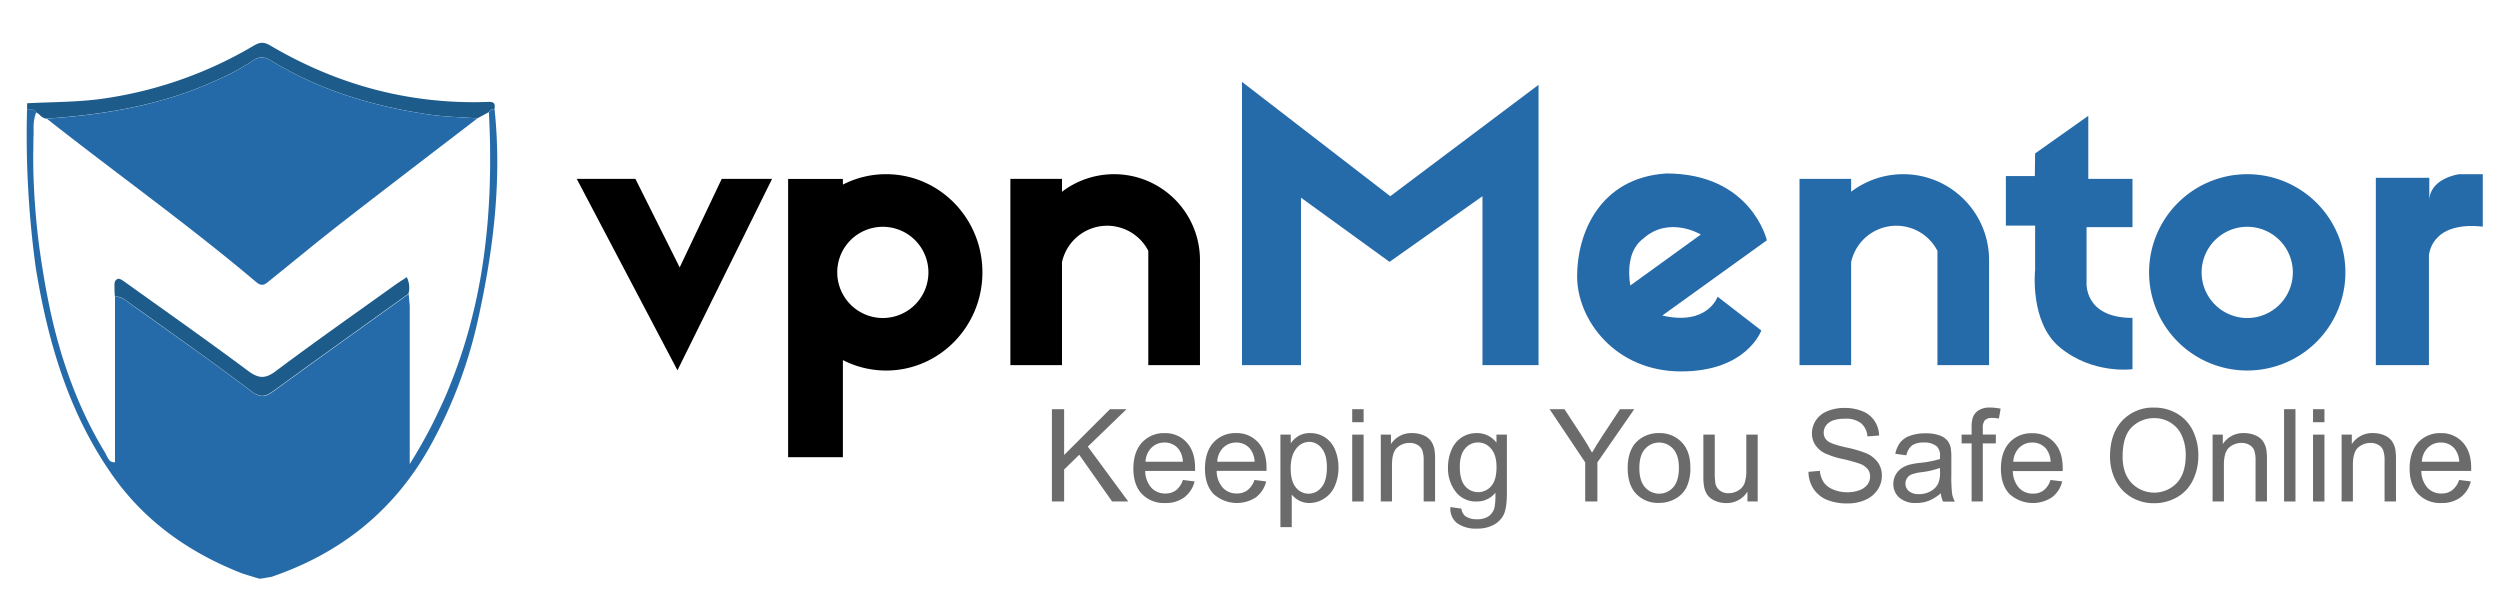
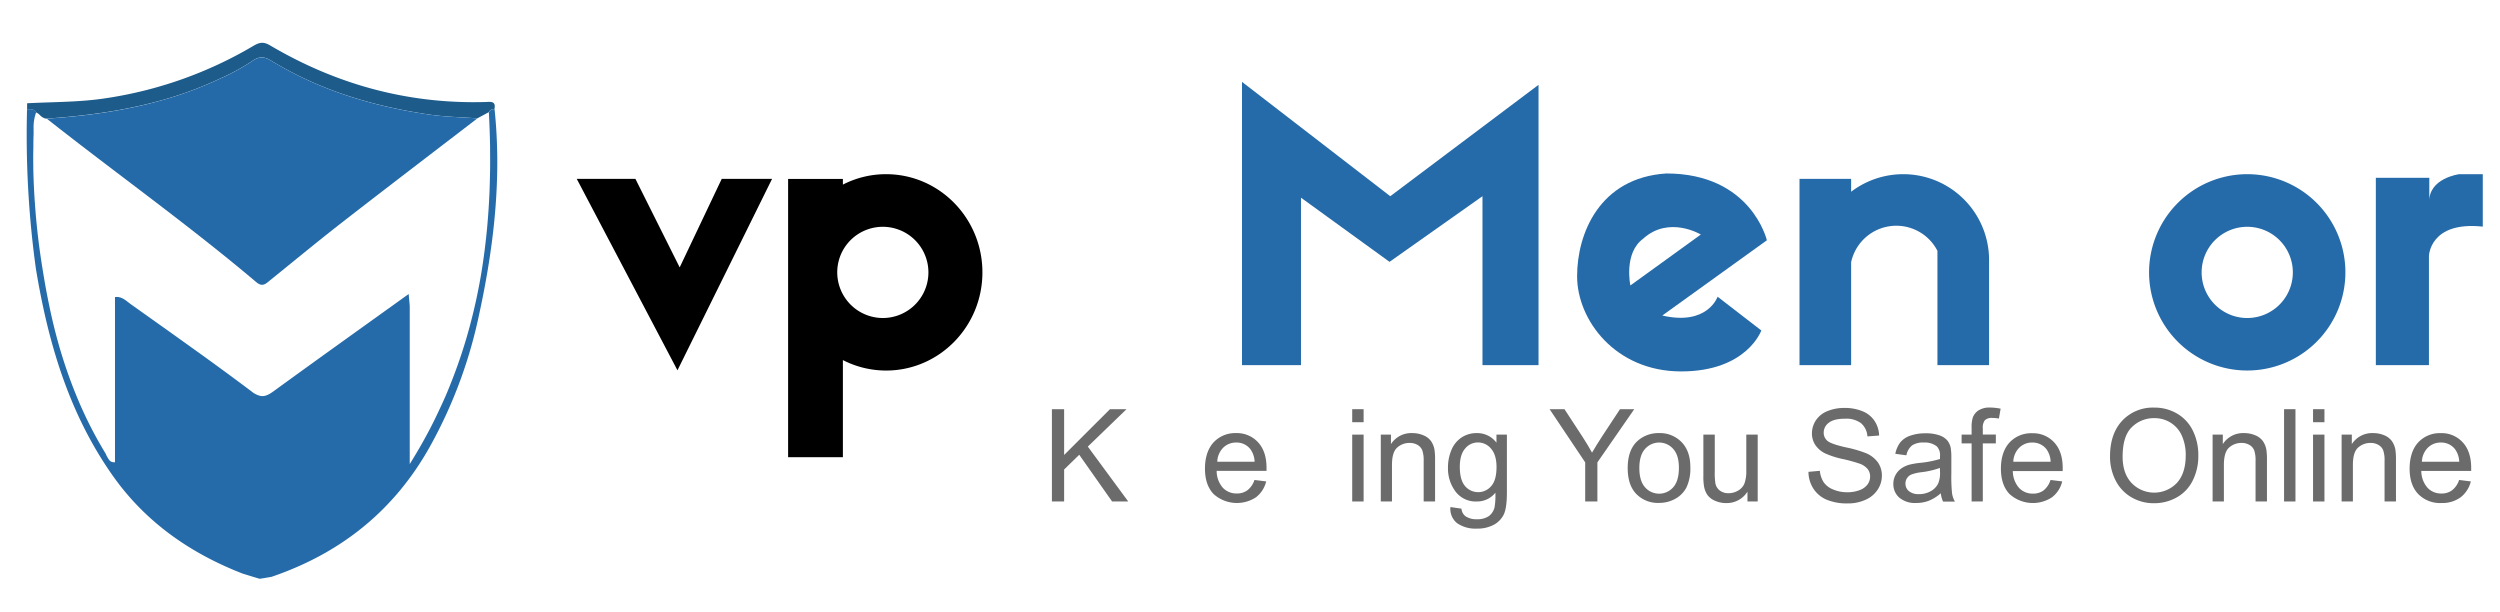
<svg xmlns="http://www.w3.org/2000/svg" id="Capa_1" data-name="Capa 1" viewBox="0 0 877.1 214.81">
  <defs>
    <style>.cls-1{fill:none;}.cls-2{fill:#266ba9;}.cls-3{fill:#1d5b8a;}.cls-4{fill:#246aa8;}.cls-5{fill:#6b6b6b;}</style>
  </defs>
  <title>VPN-Mentor-With-Slogan</title>
  <path class="cls-1" d="M40.31,162.07h0a3,3,0,0,1-.61,0A3,3,0,0,0,40.31,162.07Z" />
  <path class="cls-1" d="M9.51,38.32h0Z" />
  <path class="cls-1" d="M11.67,38.53a1.65,1.65,0,0,1,.55.33A1.65,1.65,0,0,0,11.67,38.53Z" />
  <path class="cls-1" d="M12.24,38.88a2.2,2.2,0,0,1,.44.57h0A2.2,2.2,0,0,0,12.24,38.88Z" />
  <path class="cls-1" d="M172,59.73c0,2.69-.11,5.38-.22,8.05C171.84,65.11,171.92,62.42,172,59.73Z" />
  <path class="cls-1" d="M143.3,103.05c-15.83,11.37-31.7,22.69-47.46,34.16C111.6,125.74,127.47,114.42,143.3,103.05Z" />
  <path class="cls-1" d="M59.12,34.5C45.3,38.65,31,40.67,16.4,41.63a2.74,2.74,0,0,1-.59-.06,2.74,2.74,0,0,0,.59.06C31,40.67,45.3,38.65,59.12,34.5Z" />
  <path class="cls-2" d="M173.51,38.29a2.06,2.06,0,0,0-2,1.08c.07,1.37.14,2.74.19,4.1q.18,4.11.24,8.19c0,2.7.05,5.39,0,8.07s-.11,5.38-.22,8.05c-.18,4-.44,8-.81,12q-.73,7.94-2,15.75c-.43,2.61-.92,5.2-1.45,7.78s-1.12,5.15-1.76,7.71-1.32,5.1-2.07,7.64-1.55,5.05-2.41,7.56-1.78,5-2.75,7.48-2,5-3.11,7.41-2.26,4.89-3.48,7.32q-3.68,7.28-8.13,14.38v-27q0-13.52,0-27c0-.47,0-.94,0-1.41-.09-1.42-.26-2.84-.37-4.25-15.83,11.37-31.7,22.69-47.46,34.16-.35.25-.67.47-1,.67a6.91,6.91,0,0,1-1.81.84,3.76,3.76,0,0,1-.88.14,3.39,3.39,0,0,1-.89-.06,7.65,7.65,0,0,1-3.06-1.55q-10.42-7.83-21.06-15.42c-7.07-5.08-14.17-10.11-21.27-15.16l-.61-.45c-1.42-1.11-2.86-2.39-5-2.09v57.94h0a3,3,0,0,1-.61,0,2.25,2.25,0,0,1-1.27-.59,10,10,0,0,1-1.37-2.39,142.47,142.47,0,0,1-9.88-19.37,169.56,169.56,0,0,1-7-20.35q-1.71-6.23-3-12.59-.89-4.25-1.62-8.53c-.25-1.43-.48-2.86-.71-4.3Q13,82.54,12.23,71.06l-.06-.75q-.37-5.59-.49-11.21c0-2-.06-4,0-6.05s0-3.92.11-5.88c0-.65,0-1.3,0-2a15.23,15.23,0,0,1,.9-5.77,2.2,2.2,0,0,0-.44-.57l0,0a1.65,1.65,0,0,0-.55-.33,2.42,2.42,0,0,0-.46-.13,5.83,5.83,0,0,0-.84-.07H9.51v-.77a341.65,341.65,0,0,0,3.06,56.59C16.81,119.9,24,144.56,39.15,166.31c11.47,16.52,27.23,27.63,45.9,34.9,0,0,5.88,1.84,6.09,1.84s4.1-.67,4.1-.67c24.37-8.29,43.1-23.29,55.65-45.8a164.12,164.12,0,0,0,16.88-44.75C173.13,87.6,176.12,63.15,173.51,38.29Z" />
  <path class="cls-3" d="M10.37,38.33a5.83,5.83,0,0,1,.84.07,2.42,2.42,0,0,1,.46.13,1.65,1.65,0,0,1,.55.33l0,0a2.2,2.2,0,0,1,.44.57,4.2,4.2,0,0,1,1.32.94,4.2,4.2,0,0,0,1.81,1.18,2.74,2.74,0,0,0,.59.06c14.57-1,28.9-3,42.72-7.13a129.92,129.92,0,0,0,18.51-7.11,72.75,72.75,0,0,0,11-6.05c2.5-1.76,4.36-1.38,6.6,0,17.1,10.44,35.89,16,55.57,18.89,5.51.8,11.12.89,16.68,1.31l4-2.15a2.06,2.06,0,0,1,2-1.08c.64-2.94-1.35-2.55-3.14-2.5-27.17.78-52.31-6.15-75.58-19.87-2.45-1.44-3.87-1-6,.27A143.15,143.15,0,0,1,37.73,34.37c-9.38,1.51-18.81,1.36-28.22,1.86v2.09Z" />
-   <path class="cls-3" d="M142.72,97.24c-1.49,1-2.95,1.88-4.33,2.88-13.92,10-27.95,19.81-41.64,30.09-3.82,2.87-6.15,2.55-9.79-.15-14-10.43-28.3-20.5-42.51-30.67-1-.68-2.32-1.8-3.11-1.54-1.52.5-1.13,2.32-1.16,3.68,0,.86.08,1.73.13,2.6,2.1-.3,3.54,1,5,2.09l.61.45c7.1,5,14.2,10.08,21.27,15.16S81.26,132,88.21,137.25a7.65,7.65,0,0,0,3.06,1.55,3.39,3.39,0,0,0,.89.06,3.76,3.76,0,0,0,.88-.14,6.91,6.91,0,0,0,1.81-.84c.32-.2.64-.42,1-.67,15.76-11.47,31.63-22.79,47.46-34.16A8.4,8.4,0,0,0,142.72,97.24Z" />
  <path class="cls-4" d="M89.93,99c2.2,1.86,3.38.5,4.88-.71,8.43-6.8,16.78-13.71,25.33-20.36,15.71-12.21,31.55-24.27,47.33-36.39-5.56-.42-11.17-.51-16.68-1.31-19.68-2.86-38.47-8.45-55.57-18.89-2.24-1.36-4.1-1.74-6.6,0a72.75,72.75,0,0,1-11,6.05A129.92,129.92,0,0,1,59.12,34.5C45.3,38.65,31,40.67,16.4,41.63,40.81,60.87,66.17,78.92,89.93,99Z" />
  <polygon points="202.35 62.76 222.93 62.76 238.46 93.81 253.21 62.76 270.87 62.76 237.68 129.92 202.35 62.76" />
  <path d="M310.88,61.11a33,33,0,0,0-15.16,3.66v-2H276.5v97.64h19.22V126.33A33.1,33.1,0,0,0,310.88,130c18.66,0,33.79-15.43,33.79-34.44S329.54,61.11,310.88,61.11Zm-1.13,50.46a16,16,0,0,1-14-8.26,16,16,0,0,1,0-15.53,16,16,0,1,1,14,23.79Z" />
  <path class="cls-2" d="M788.42,61.11a34.44,34.44,0,1,0,34.44,34.43A34.43,34.43,0,0,0,788.42,61.11Zm0,50.46a16,16,0,1,1,16-16A16,16,0,0,1,788.42,111.57Z" />
-   <path d="M402.87,63.6a30.19,30.19,0,0,0-30.28,3.67V62.75H354.48V128.1h18.11V92a16.22,16.22,0,0,1,30.28-4V128.1H421V91.24A30.14,30.14,0,0,0,402.87,63.6Z" />
  <path class="cls-2" d="M679.73,63.6a30.19,30.19,0,0,0-30.28,3.67V62.75H631.34V128.1h18.11V92a16.22,16.22,0,0,1,30.28-4V128.1h18.12V91.24A30.14,30.14,0,0,0,679.73,63.6Z" />
  <polygon class="cls-2" points="435.74 28.72 435.74 128.11 456.44 128.11 456.44 69.36 487.5 91.87 520.11 68.84 520.11 128.11 539.78 128.11 539.78 29.76 487.76 68.84 435.74 28.72" />
  <path class="cls-2" d="M583.2,110.7l36.69-26.4s-5.44-23.44-35.29-23.44C561.13,62.37,553.31,82,553.31,96.92c0,15.33,13.39,33.39,36.49,33.39s28.14-14.37,28.14-14.37L602.61,104.1S599.12,114.39,583.2,110.7Zm-6.67-27c9.06-8.15,20.19-1.42,20.19-1.42L572,100.15S569.55,88.77,576.53,83.72Z" />
-   <path class="cls-2" d="M713.9,61.78H703.74V79.16H714V94.65s-2,18.28,8.54,27.11c11.61,9.7,25.62,7.77,25.62,7.77v-18c-17.27,0-16.11-12.61-16.11-12.61V79.69h16.11V62.76H732.66V40.63L714,53.83Z" />
  <path class="cls-2" d="M852.3,62.37H833.54v65.74h18.63V89.8s.26-12.29,18.89-10.29V61.11h-8.28s-11,1.42-10.48,10.06" />
  <path class="cls-5" d="M369.05,175.94V143.56h4.29v16.06l16.08-16.06h5.81l-13.58,13.12,14.18,19.26h-5.66l-11.53-16.39-5.3,5.17v11.22Z" />
-   <path class="cls-5" d="M415,168.39l4.11.51a10,10,0,0,1-3.6,5.58,10.81,10.81,0,0,1-6.72,2,10.7,10.7,0,0,1-8.16-3.17c-2-2.11-3-5.08-3-8.89s1-7,3.05-9.19a10.32,10.32,0,0,1,7.91-3.27,10,10,0,0,1,7.69,3.2q3,3.21,3,9c0,.23,0,.59,0,1.06h-17.5a9,9,0,0,0,2.19,5.92,6.51,6.51,0,0,0,4.9,2,6.07,6.07,0,0,0,3.74-1.15A7.55,7.55,0,0,0,415,168.39ZM401.9,162H415a7.85,7.85,0,0,0-1.5-4.44,6.1,6.1,0,0,0-4.92-2.3,6.32,6.32,0,0,0-4.61,1.83A7.29,7.29,0,0,0,401.9,162Z" />
  <path class="cls-5" d="M440.12,168.39l4.11.51a10,10,0,0,1-3.6,5.58,12.2,12.2,0,0,1-14.88-1.18c-2-2.11-3-5.08-3-8.89s1-7,3-9.19a10.33,10.33,0,0,1,7.91-3.27,10,10,0,0,1,7.69,3.2q3,3.21,3,9c0,.23,0,.59,0,1.06H426.85a9,9,0,0,0,2.18,5.92,6.51,6.51,0,0,0,4.91,2,6.06,6.06,0,0,0,3.73-1.15A7.55,7.55,0,0,0,440.12,168.39ZM427.07,162h13.1a7.92,7.92,0,0,0-1.51-4.44,6.08,6.08,0,0,0-4.92-2.3,6.34,6.34,0,0,0-4.61,1.83A7.29,7.29,0,0,0,427.07,162Z" />
-   <path class="cls-5" d="M449.22,184.93V152.48h3.63v3.05a8.88,8.88,0,0,1,2.89-2.68,7.93,7.93,0,0,1,3.91-.9,9.28,9.28,0,0,1,5.3,1.55,9.48,9.48,0,0,1,3.47,4.36,16,16,0,0,1,1.17,6.18,15.68,15.68,0,0,1-1.29,6.48,9.74,9.74,0,0,1-3.76,4.42,9.64,9.64,0,0,1-5.18,1.53,7.46,7.46,0,0,1-3.56-.84,8,8,0,0,1-2.6-2.12v11.42Zm3.6-20.59c0,3,.62,5.25,1.84,6.7a5.62,5.62,0,0,0,4.44,2.16,5.73,5.73,0,0,0,4.54-2.24q1.89-2.24,1.89-7c0-3-.62-5.22-1.85-6.71a5.54,5.54,0,0,0-4.4-2.23,5.72,5.72,0,0,0-4.5,2.37C453.48,159,452.82,161.33,452.82,164.34Z" />
  <path class="cls-5" d="M474.41,148.13v-4.57h4v4.57Zm0,27.81V152.48h4v23.46Z" />
  <path class="cls-5" d="M484.44,175.94V152.48H488v3.34a8.42,8.42,0,0,1,7.46-3.87,9.73,9.73,0,0,1,3.9.76,6.19,6.19,0,0,1,2.67,2,7.79,7.79,0,0,1,1.23,2.94,22.6,22.6,0,0,1,.22,3.87v14.42h-4V161.67a10.63,10.63,0,0,0-.47-3.63,3.78,3.78,0,0,0-1.64-1.92,5.26,5.26,0,0,0-2.78-.72,6.41,6.41,0,0,0-4.38,1.61c-1.23,1.08-1.85,3.11-1.85,6.12v12.81Z" />
  <path class="cls-5" d="M508.87,177.89l3.87.57a3.69,3.69,0,0,0,1.35,2.61,6.64,6.64,0,0,0,4,1.1,7.13,7.13,0,0,0,4.26-1.1,5.45,5.45,0,0,0,2-3.09,24.73,24.73,0,0,0,.29-5.11,8.17,8.17,0,0,1-6.49,3.07,8.83,8.83,0,0,1-7.49-3.49,13.43,13.43,0,0,1-2.65-8.37,15.62,15.62,0,0,1,1.21-6.2,9.72,9.72,0,0,1,3.53-4.38,9.48,9.48,0,0,1,5.42-1.55,8.41,8.41,0,0,1,6.85,3.36v-2.83h3.66v20.28q0,5.48-1.11,7.77a8.22,8.22,0,0,1-3.54,3.61,12.26,12.26,0,0,1-6,1.32,11.27,11.27,0,0,1-6.78-1.88A6.38,6.38,0,0,1,508.87,177.89Zm3.29-14.1q0,4.62,1.84,6.74a6,6,0,0,0,9.19,0q1.84-2.1,1.85-6.62c0-2.87-.63-5-1.91-6.49a5.9,5.9,0,0,0-4.6-2.19A5.74,5.74,0,0,0,514,157.4Q512.16,159.55,512.16,163.79Z" />
  <path class="cls-5" d="M556.15,175.94V162.22l-12.49-18.66h5.22l6.38,9.76c1.18,1.83,2.28,3.65,3.29,5.48q1.47-2.53,3.54-5.72l6.27-9.52h5l-12.93,18.66v13.72Z" />
  <path class="cls-5" d="M571.06,164.21q0-6.51,3.62-9.65a10.92,10.92,0,0,1,7.38-2.61,10.54,10.54,0,0,1,7.91,3.17q3.07,3.16,3.07,8.76a15.49,15.49,0,0,1-1.36,7.13,9.59,9.59,0,0,1-3.95,4,11.59,11.59,0,0,1-5.67,1.43,10.52,10.52,0,0,1-8-3.16Q571.06,170.16,571.06,164.21Zm4.09,0q0,4.51,2,6.75a6.56,6.56,0,0,0,9.88,0q2-2.25,2-6.87,0-4.35-2-6.59a6.56,6.56,0,0,0-9.87,0Q575.15,159.71,575.15,164.21Z" />
  <path class="cls-5" d="M613.08,175.94V172.5a8.59,8.59,0,0,1-7.45,4,9.47,9.47,0,0,1-3.87-.79,6.36,6.36,0,0,1-2.68-2,7.44,7.44,0,0,1-1.22-3,19.36,19.36,0,0,1-.25-3.71V152.48h4v13a23.47,23.47,0,0,0,.24,4.2,4.11,4.11,0,0,0,1.59,2.46,4.91,4.91,0,0,0,3,.9,6.59,6.59,0,0,0,3.36-.92,5.15,5.15,0,0,0,2.22-2.49,12.7,12.7,0,0,0,.65-4.59V152.48h4v23.46Z" />
  <path class="cls-5" d="M634.48,165.54l4-.36a8.92,8.92,0,0,0,1.33,4,7.3,7.3,0,0,0,3.26,2.52,12.34,12.34,0,0,0,5,1,11.8,11.8,0,0,0,4.33-.73,6,6,0,0,0,2.8-2,4.62,4.62,0,0,0,.91-2.77,4.2,4.2,0,0,0-.88-2.66,6.48,6.48,0,0,0-2.92-1.91,55.63,55.63,0,0,0-5.76-1.58,29.82,29.82,0,0,1-6.25-2,8.77,8.77,0,0,1-3.46-3,7.37,7.37,0,0,1-1.14-4,8.32,8.32,0,0,1,1.39-4.59,8.61,8.61,0,0,1,4.07-3.23,15.33,15.33,0,0,1,5.94-1.11,16.28,16.28,0,0,1,6.35,1.16,9.1,9.1,0,0,1,4.23,3.42,9.72,9.72,0,0,1,1.59,5.1l-4.11.31a6.61,6.61,0,0,0-2.24-4.64,8.68,8.68,0,0,0-5.64-1.57c-2.6,0-4.48.48-5.67,1.43a4.25,4.25,0,0,0-1.78,3.43,3.68,3.68,0,0,0,1.26,2.87q1.25,1.13,6.46,2.31a42.38,42.38,0,0,1,7.17,2.07,9.84,9.84,0,0,1,4.18,3.3,8,8,0,0,1,1.34,4.61,8.8,8.8,0,0,1-1.48,4.87,9.66,9.66,0,0,1-4.25,3.55,14.78,14.78,0,0,1-6.24,1.28,18.54,18.54,0,0,1-7.37-1.29,10.34,10.34,0,0,1-4.66-3.85A11,11,0,0,1,634.48,165.54Z" />
  <path class="cls-5" d="M680.92,173.05a14.93,14.93,0,0,1-4.25,2.65,12.39,12.39,0,0,1-4.39.77,8.54,8.54,0,0,1-5.94-1.89,6.24,6.24,0,0,1-2.08-4.82,6.46,6.46,0,0,1,.79-3.15,6.58,6.58,0,0,1,2.05-2.29A9.69,9.69,0,0,1,670,163a27.61,27.61,0,0,1,3.54-.6,36.18,36.18,0,0,0,7.09-1.37c0-.54,0-.89,0-1a4.38,4.38,0,0,0-1.12-3.42,6.66,6.66,0,0,0-4.53-1.35,7,7,0,0,0-4.14,1,5.89,5.89,0,0,0-2,3.48l-3.89-.53a9.76,9.76,0,0,1,1.74-4,7.69,7.69,0,0,1,3.52-2.36,15.68,15.68,0,0,1,5.32-.83,14.11,14.11,0,0,1,4.88.71,6.36,6.36,0,0,1,2.77,1.78,6.24,6.24,0,0,1,1.23,2.7,22.69,22.69,0,0,1,.2,3.67v5.3a55.76,55.76,0,0,0,.26,7,8.61,8.61,0,0,0,1,2.81h-4.15A8.51,8.51,0,0,1,680.92,173.05Zm-.33-8.88a29,29,0,0,1-6.5,1.5,15.44,15.44,0,0,0-3.46.79,3.49,3.49,0,0,0-1.57,1.3,3.35,3.35,0,0,0-.55,1.89,3.39,3.39,0,0,0,1.2,2.65,5.21,5.21,0,0,0,3.52,1.06,8.19,8.19,0,0,0,4.09-1A6.18,6.18,0,0,0,680,169.6a9.54,9.54,0,0,0,.64-4Z" />
  <path class="cls-5" d="M691.72,175.94V155.57h-3.51v-3.09h3.51V150a11,11,0,0,1,.42-3.52,5.1,5.1,0,0,1,2-2.5,7.18,7.18,0,0,1,4.05-1,19.84,19.84,0,0,1,3.71.4l-.6,3.47a13,13,0,0,0-2.34-.22,3.5,3.5,0,0,0-2.56.77,4.21,4.21,0,0,0-.75,2.9v2.16h4.57v3.09h-4.57v20.37Z" />
  <path class="cls-5" d="M719.41,168.39l4.1.51a9.9,9.9,0,0,1-3.6,5.58A12.2,12.2,0,0,1,705,173.3c-2-2.11-3-5.08-3-8.89s1-7,3.05-9.19A10.32,10.32,0,0,1,713,152a10,10,0,0,1,7.68,3.2q3,3.21,3,9c0,.23,0,.59,0,1.06h-17.5a9,9,0,0,0,2.19,5.92,6.49,6.49,0,0,0,4.9,2,6,6,0,0,0,3.73-1.15A7.63,7.63,0,0,0,719.41,168.39ZM706.35,162h13.1a8,8,0,0,0-1.5-4.44,6.11,6.11,0,0,0-4.93-2.3,6.3,6.3,0,0,0-4.6,1.83A7.25,7.25,0,0,0,706.35,162Z" />
  <path class="cls-5" d="M740.28,160.17c0-5.38,1.45-9.58,4.33-12.63A14.73,14.73,0,0,1,755.79,143a15.51,15.51,0,0,1,8.09,2.15,14,14,0,0,1,5.49,6,19.4,19.4,0,0,1,1.89,8.69,19.15,19.15,0,0,1-2,8.82,13.67,13.67,0,0,1-5.64,5.89,16.12,16.12,0,0,1-7.86,2,15.36,15.36,0,0,1-8.18-2.21,14.21,14.21,0,0,1-5.45-6A18.2,18.2,0,0,1,740.28,160.17Zm4.42.07q0,5.85,3.15,9.22a11,11,0,0,0,15.86,0q3.12-3.41,3.13-9.66a16.56,16.56,0,0,0-1.34-6.9,10.2,10.2,0,0,0-3.91-4.57,10.55,10.55,0,0,0-5.78-1.63A10.94,10.94,0,0,0,748,149.8Q744.7,152.92,744.7,160.24Z" />
  <path class="cls-5" d="M776.27,175.94V152.48h3.58v3.34a8.43,8.43,0,0,1,7.47-3.87,9.71,9.71,0,0,1,3.89.76,6.19,6.19,0,0,1,2.67,2,7.63,7.63,0,0,1,1.23,2.94,22.31,22.31,0,0,1,.23,3.87v14.42h-4V161.67a10.93,10.93,0,0,0-.46-3.63,3.8,3.8,0,0,0-1.65-1.92,5.22,5.22,0,0,0-2.77-.72,6.42,6.42,0,0,0-4.39,1.61c-1.23,1.08-1.84,3.11-1.84,6.12v12.81Z" />
  <path class="cls-5" d="M801.34,175.94V143.56h4v32.38Z" />
  <path class="cls-5" d="M811.51,148.13v-4.57h4v4.57Zm0,27.81V152.48h4v23.46Z" />
  <path class="cls-5" d="M821.53,175.94V152.48h3.58v3.34a8.45,8.45,0,0,1,7.47-3.87,9.79,9.79,0,0,1,3.9.76,6.22,6.22,0,0,1,2.66,2,7.8,7.8,0,0,1,1.24,2.94,22.6,22.6,0,0,1,.22,3.87v14.42h-4V161.67a10.68,10.68,0,0,0-.46-3.63,3.76,3.76,0,0,0-1.65-1.92,5.2,5.2,0,0,0-2.77-.72,6.39,6.39,0,0,0-4.38,1.61c-1.23,1.08-1.85,3.11-1.85,6.12v12.81Z" />
  <path class="cls-5" d="M862.76,168.39l4.11.51a10,10,0,0,1-3.6,5.58,10.83,10.83,0,0,1-6.72,2,10.7,10.7,0,0,1-8.16-3.17c-2-2.11-3-5.08-3-8.89s1-7,3-9.19a10.32,10.32,0,0,1,7.91-3.27,10,10,0,0,1,7.69,3.2q3,3.21,3,9c0,.23,0,.59,0,1.06h-17.5a9,9,0,0,0,2.19,5.92,6.49,6.49,0,0,0,4.9,2,6,6,0,0,0,3.73-1.15A7.56,7.56,0,0,0,862.76,168.39ZM849.7,162h13.1a8,8,0,0,0-1.5-4.44,6.11,6.11,0,0,0-4.93-2.3,6.31,6.31,0,0,0-4.6,1.83A7.25,7.25,0,0,0,849.7,162Z" />
</svg>